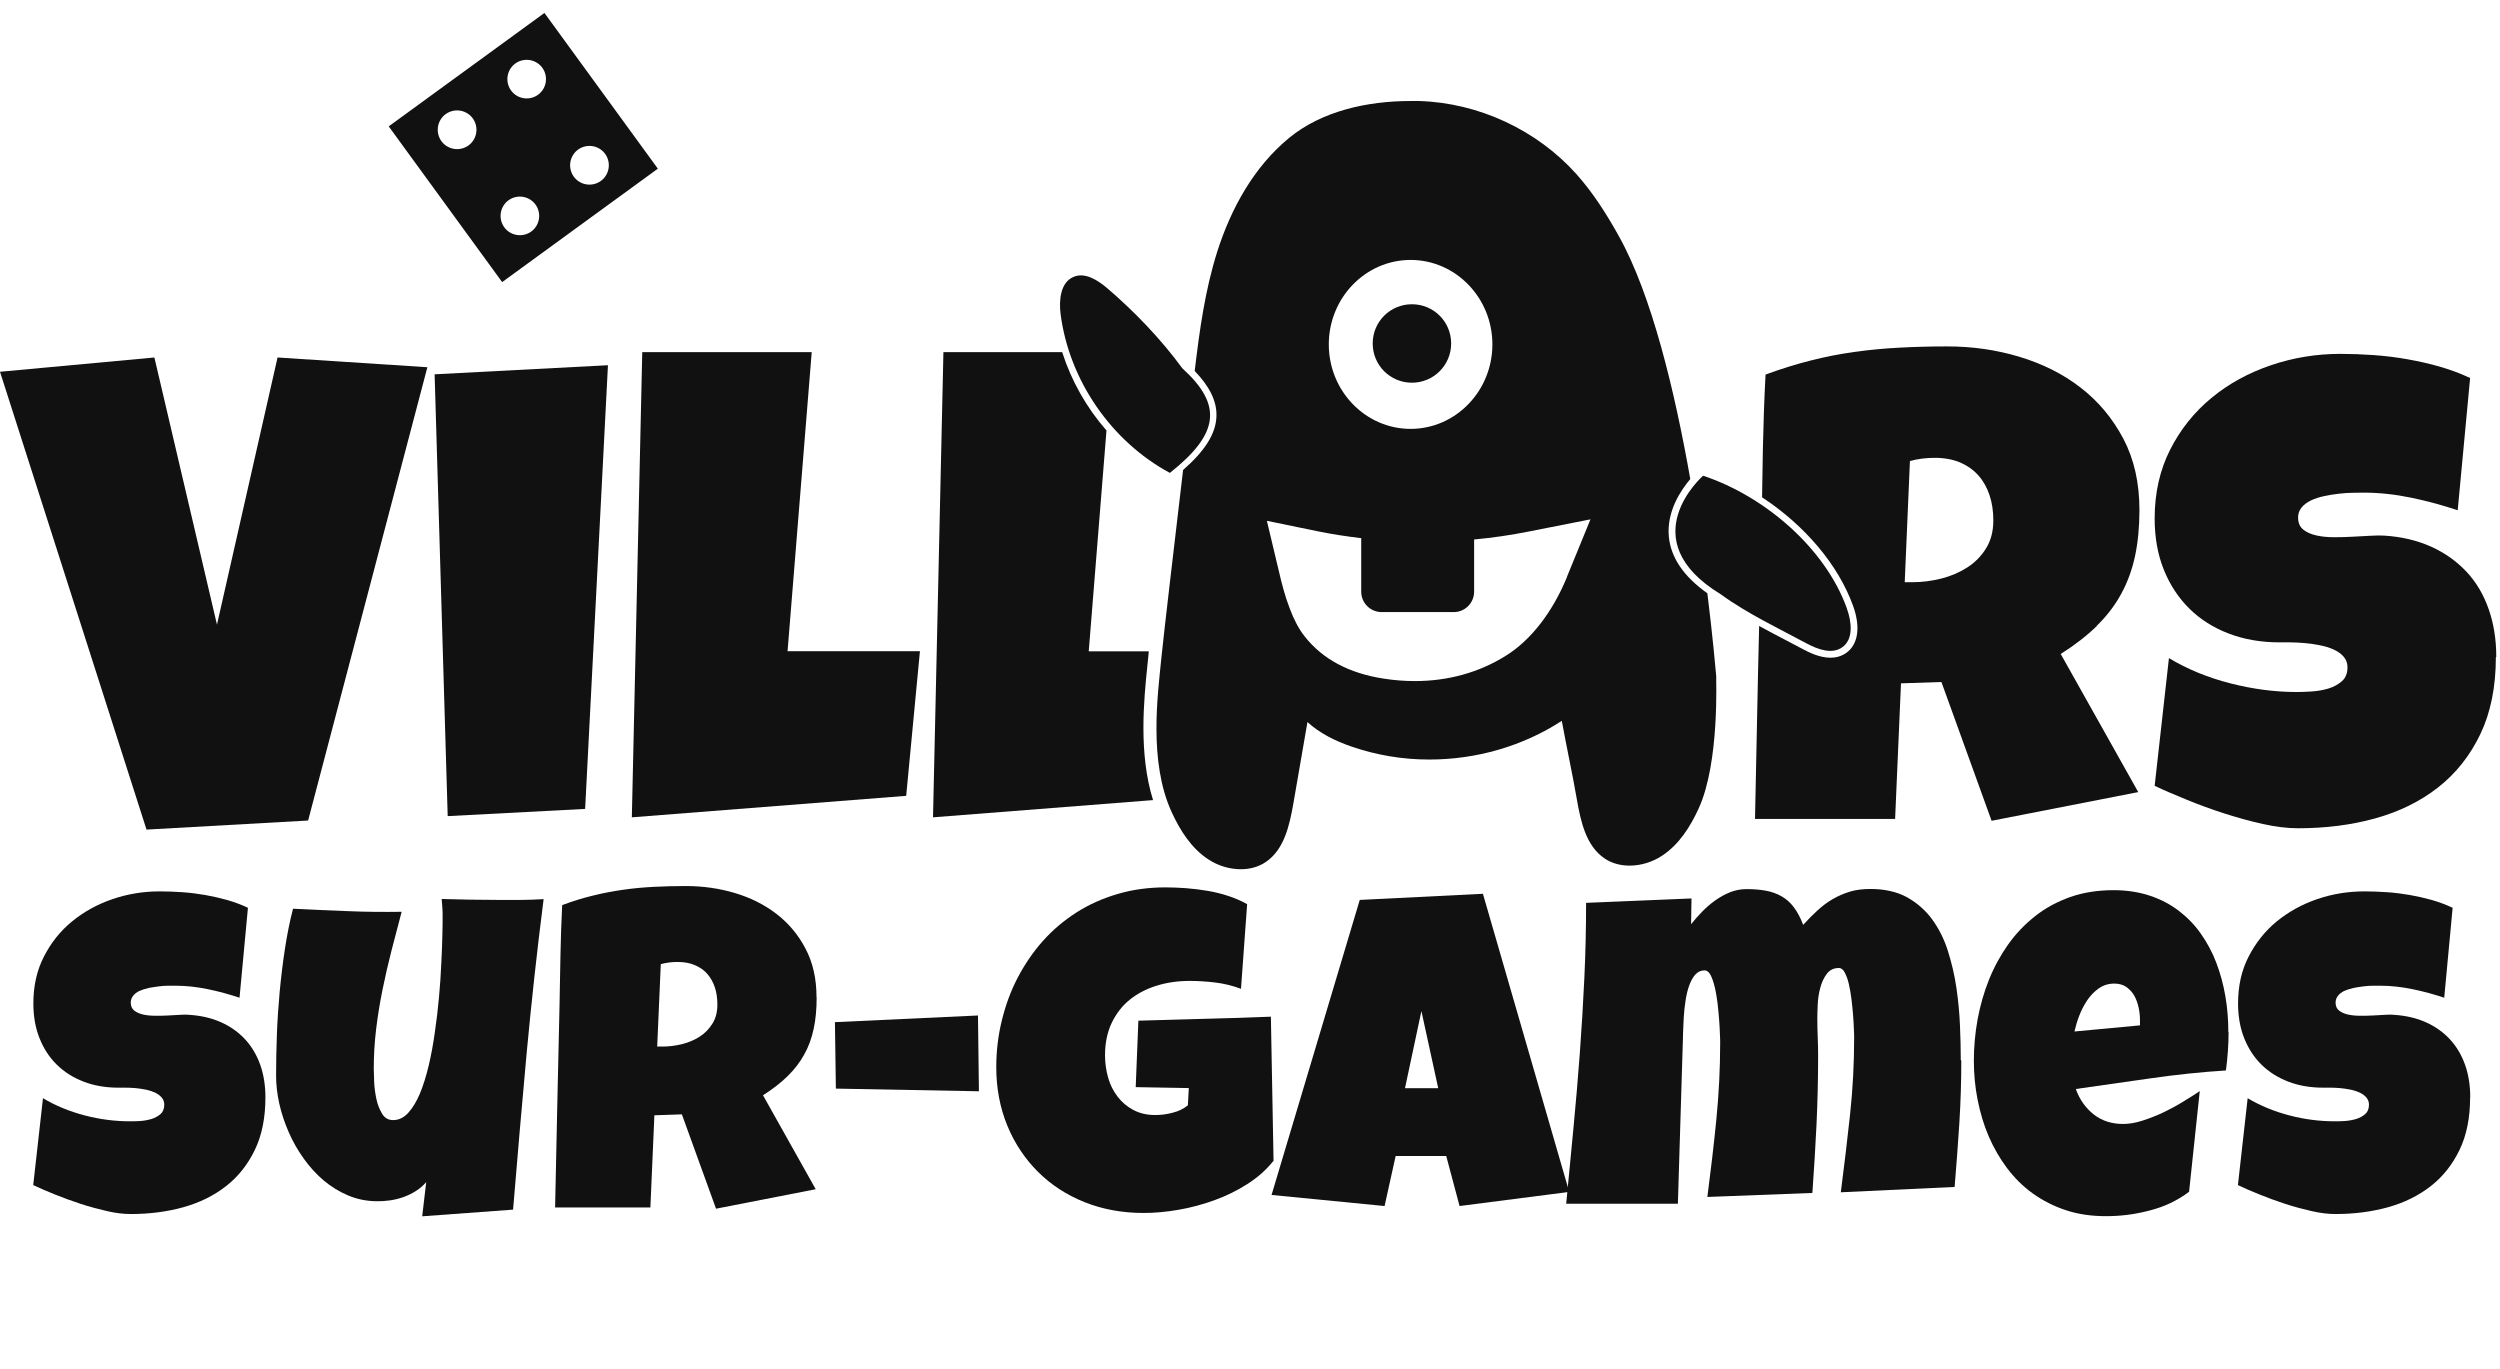
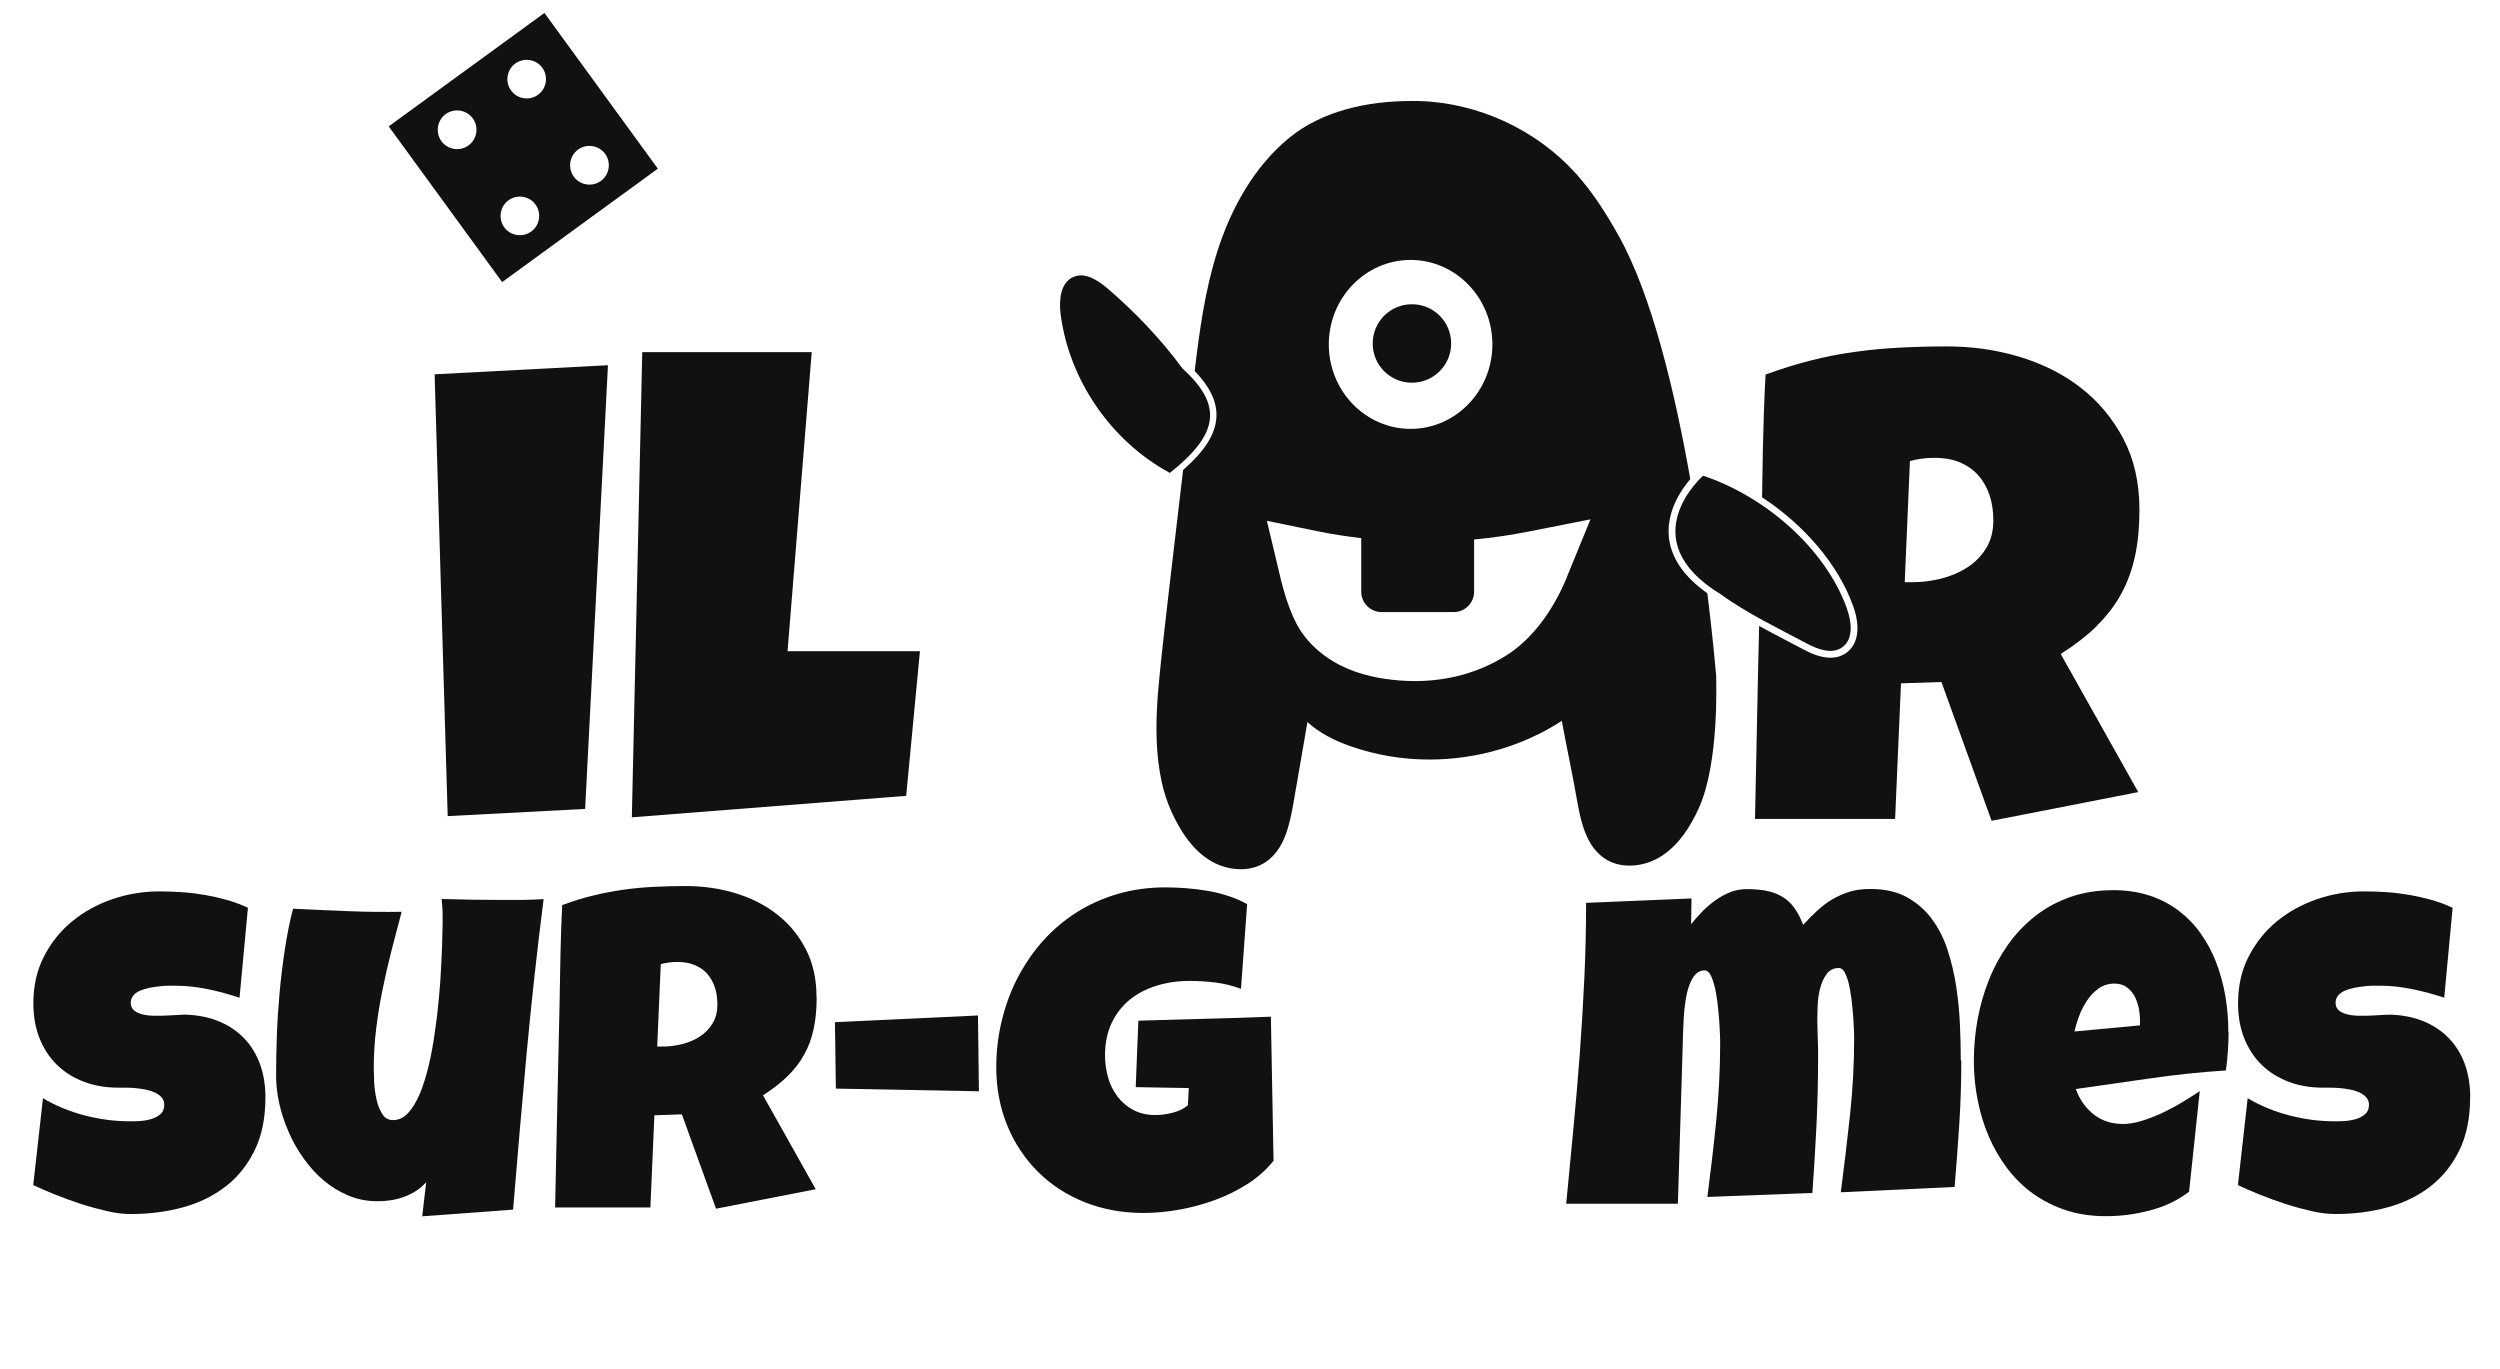
<svg xmlns="http://www.w3.org/2000/svg" id="Calque_1" viewBox="0 0 187.35 102.63">
  <defs>
    <style>
      .cls-1 {
        fill: #111;
      }
    </style>
  </defs>
  <g id="LOGO_CLEAN">
    <g id="sur-games">
      <path class="cls-1" d="M19.89,82.24c0,1.52-.26,2.83-.79,3.93-.53,1.1-1.25,2.01-2.16,2.72s-1.98,1.24-3.2,1.58c-1.22.34-2.54.51-3.94.51-.54,0-1.14-.07-1.78-.22s-1.3-.32-1.97-.54-1.3-.45-1.92-.7-1.16-.48-1.64-.71l.73-6.51c.94.56,1.98.99,3.13,1.29s2.27.44,3.38.44c.21,0,.46,0,.76-.02s.58-.07.85-.15c.27-.08.5-.21.69-.37.19-.17.28-.4.28-.71,0-.21-.07-.39-.2-.54s-.3-.27-.51-.37c-.21-.09-.45-.17-.71-.22s-.53-.09-.78-.11c-.25-.02-.49-.03-.71-.03h-.53c-.95,0-1.82-.15-2.6-.45s-1.45-.72-2.01-1.27c-.56-.55-.99-1.21-1.3-1.99-.31-.78-.46-1.65-.46-2.6,0-1.31.26-2.48.79-3.51.53-1.04,1.23-1.92,2.11-2.64s1.89-1.28,3.03-1.67c1.14-.39,2.32-.58,3.54-.58.54,0,1.1.02,1.68.06.58.04,1.15.11,1.72.21.57.1,1.13.23,1.67.38.54.16,1.06.35,1.54.58l-.63,6.74c-.75-.25-1.54-.47-2.37-.64-.82-.17-1.63-.26-2.42-.26-.14,0-.33,0-.56,0-.23,0-.46.02-.71.05s-.5.07-.76.12c-.25.06-.48.13-.68.22s-.36.22-.48.37c-.12.16-.18.34-.17.55.01.24.1.43.27.56.17.13.39.23.66.29.27.06.57.09.9.09s.65,0,.97-.02c.32-.02.62-.03.9-.05.28-.02.5-.02.68,0,.89.06,1.68.24,2.39.56.71.32,1.31.75,1.8,1.28.49.53.87,1.17,1.13,1.9.26.74.39,1.55.39,2.43Z" />
      <path class="cls-1" d="M40.74,67.37c-.5,3.9-.92,7.77-1.28,11.63-.35,3.86-.69,7.74-1.01,11.65l-6.81.5.3-2.56c-.22.25-.48.48-.77.66-.29.19-.61.34-.94.46s-.68.2-1.03.25c-.35.05-.69.07-1.01.06-.75-.01-1.46-.16-2.12-.44s-1.27-.66-1.83-1.13c-.55-.47-1.05-1.02-1.49-1.64-.44-.62-.82-1.28-1.12-1.98-.3-.69-.54-1.4-.7-2.12-.16-.72-.24-1.42-.24-2.09,0-1,.02-2.03.06-3.1.04-1.07.11-2.14.21-3.21.1-1.07.23-2.14.39-3.19.16-1.05.36-2.06.61-3.02,1.35.07,2.71.13,4.07.18,1.36.06,2.72.07,4.07.05-.25.96-.51,1.93-.76,2.9s-.47,1.94-.67,2.92-.36,1.96-.48,2.95c-.12.99-.18,1.98-.18,2.99,0,.23.01.56.03,1,.02.43.08.86.17,1.28.09.42.24.79.43,1.1.19.32.47.47.82.47.42,0,.8-.18,1.13-.54s.62-.84.88-1.45c.25-.61.47-1.31.66-2.11s.34-1.63.46-2.5c.13-.87.23-1.75.31-2.63.08-.88.14-1.72.17-2.5.04-.78.07-1.48.08-2.1.02-.62.02-1.1.02-1.44,0-.22,0-.44-.02-.65-.01-.21-.03-.43-.05-.65.72.02,1.43.04,2.14.05.71.01,1.42.02,2.14.02.55,0,1.11,0,1.67,0,.56,0,1.12-.03,1.69-.06Z" />
      <path class="cls-1" d="M61.2,74.74c0,.86-.07,1.65-.22,2.35s-.38,1.35-.71,1.93c-.32.59-.74,1.13-1.25,1.63-.51.5-1.12.97-1.84,1.43l3.95,7.04-7.47,1.46-2.56-7.07-2.06.07-.3,6.91h-7.14c.06-2.52.11-5.04.16-7.54.05-2.5.11-5.01.17-7.54.02-1.27.04-2.53.07-3.79.02-1.25.07-2.51.13-3.79.77-.29,1.54-.53,2.29-.71.75-.19,1.51-.33,2.27-.44.76-.11,1.53-.18,2.31-.22s1.58-.06,2.4-.06c1.26,0,2.48.17,3.66.52s2.22.87,3.13,1.57c.91.7,1.64,1.57,2.18,2.61.55,1.04.82,2.25.82,3.64ZM53.76,75.27c0-.46-.06-.89-.19-1.28-.13-.39-.32-.72-.56-1s-.56-.5-.93-.66c-.37-.16-.81-.24-1.3-.24-.22,0-.44.01-.65.04-.21.03-.42.07-.61.12l-.27,6.18h.4c.48,0,.96-.06,1.45-.18.49-.12.94-.31,1.33-.56.39-.25.71-.58.96-.98s.37-.87.37-1.43Z" />
      <path class="cls-1" d="M62.64,81.58l-.07-4.98,10.72-.5.07,5.68-10.72-.2Z" />
      <path class="cls-1" d="M95.41,87.02c-.52.65-1.16,1.22-1.93,1.71-.76.49-1.58.89-2.46,1.21-.87.32-1.77.56-2.69.72-.92.16-1.79.24-2.62.24-1.6,0-3.08-.27-4.43-.81-1.35-.54-2.52-1.3-3.49-2.27s-1.75-2.12-2.3-3.46c-.55-1.34-.83-2.8-.83-4.38,0-1.21.14-2.38.42-3.52.28-1.14.67-2.21,1.19-3.2s1.14-1.91,1.88-2.74c.74-.83,1.58-1.54,2.52-2.14.94-.6,1.97-1.06,3.1-1.39,1.12-.33,2.32-.49,3.58-.49.48,0,.98.02,1.53.06.54.04,1.08.11,1.62.2.54.09,1.06.22,1.57.39.51.17.97.37,1.39.61l-.46,6.34c-.62-.23-1.26-.39-1.92-.47-.66-.08-1.3-.12-1.93-.12-.89,0-1.71.12-2.48.36-.77.24-1.44.59-2.01,1.05-.57.46-1.02,1.05-1.35,1.74s-.5,1.51-.5,2.42c0,.58.08,1.13.23,1.67.15.54.39,1.01.71,1.43s.71.75,1.18,1c.47.25,1.02.38,1.64.38.42,0,.85-.05,1.3-.17.45-.11.83-.3,1.15-.56l.07-1.29-3.98-.07.2-4.98c1.65-.05,3.3-.1,4.95-.14,1.65-.04,3.31-.09,4.98-.16l.2,10.82Z" />
-       <path class="cls-1" d="M117.61,89.32l-8.23,1.06-1-3.75h-3.79l-.83,3.75-8.47-.83,6.61-22.11,9.23-.46,6.47,22.35ZM107.78,81.55l-1.26-5.78-1.23,5.78h2.49Z" />
      <path class="cls-1" d="M146.98,79.49c0,1.58-.05,3.16-.15,4.73-.1,1.57-.22,3.15-.35,4.73l-8.53.4c.25-1.93.48-3.85.69-5.79s.31-3.87.31-5.8c0-.12,0-.33-.02-.64-.01-.3-.03-.65-.06-1.04-.03-.39-.07-.79-.12-1.2s-.12-.8-.2-1.15-.19-.63-.31-.86c-.12-.22-.27-.33-.43-.33-.39,0-.69.15-.91.44-.22.29-.38.64-.49,1.05-.11.41-.17.83-.19,1.25-.02.43-.03.77-.03,1.04,0,.46.01.93.03,1.39.02.46.03.94.03,1.43,0,1.72-.04,3.43-.12,5.13-.08,1.71-.19,3.42-.31,5.13l-7.87.3c.25-1.93.48-3.85.67-5.77s.29-3.85.29-5.79c0-.12,0-.34-.02-.66-.01-.32-.03-.68-.06-1.08s-.07-.81-.12-1.25c-.06-.43-.12-.83-.21-1.19s-.19-.66-.31-.89c-.12-.23-.27-.35-.45-.35-.28,0-.51.11-.7.32-.19.22-.34.5-.46.84-.12.34-.21.72-.27,1.14s-.11.82-.13,1.22-.04.77-.05,1.1-.01.59-.02.75l-.37,12.12h-8.37c.18-1.87.36-3.75.54-5.63.18-1.88.34-3.76.48-5.64s.25-3.75.34-5.64c.09-1.88.13-3.76.13-5.64l7.9-.33-.03,1.93c.24-.31.52-.62.83-.94.31-.32.64-.6.99-.85s.72-.45,1.11-.61c.39-.15.8-.23,1.22-.23.54,0,1.03.04,1.46.12s.82.22,1.17.42.66.47.92.82.5.79.7,1.32c.35-.39.71-.75,1.07-1.08s.74-.62,1.14-.85.83-.42,1.29-.56.98-.2,1.54-.2c1.07,0,1.99.21,2.74.62.75.42,1.38.97,1.88,1.65.5.69.9,1.47,1.18,2.36.28.89.5,1.8.64,2.76.14.95.23,1.9.27,2.84.04.94.06,1.8.06,2.59Z" />
      <path class="cls-1" d="M167.01,77.33c0,.96-.07,1.93-.2,2.89-1.89.12-3.77.32-5.64.59-1.87.27-3.74.54-5.61.8.29.8.74,1.43,1.35,1.91.61.48,1.35.71,2.2.71.44,0,.93-.08,1.45-.25s1.05-.37,1.57-.62c.52-.25,1.02-.52,1.49-.81.48-.29.88-.55,1.23-.78l-.8,7.54c-.43.33-.9.61-1.4.85s-1.03.42-1.57.56c-.54.14-1.09.25-1.64.32-.55.07-1.1.1-1.63.1-1.1,0-2.1-.15-3-.45-.91-.3-1.73-.72-2.47-1.25s-1.38-1.17-1.93-1.9c-.55-.73-1.01-1.53-1.38-2.39s-.64-1.78-.83-2.74c-.19-.96-.28-1.94-.28-2.92s.09-2.06.28-3.09c.19-1.03.47-2.02.85-2.97.38-.95.86-1.83,1.44-2.65s1.26-1.52,2.03-2.13c.77-.61,1.65-1.08,2.63-1.43.98-.34,2.06-.51,3.25-.51.98,0,1.88.14,2.7.41s1.54.65,2.17,1.13,1.19,1.05,1.66,1.72.86,1.39,1.16,2.18.53,1.63.68,2.51.22,1.77.22,2.68ZM160.37,76.47c0-.31-.03-.63-.1-.95s-.17-.62-.32-.89-.35-.48-.59-.66c-.24-.17-.55-.26-.91-.26-.44,0-.83.12-1.17.36s-.63.54-.87.9c-.24.36-.44.75-.6,1.17-.16.42-.27.81-.35,1.16l4.91-.46v-.37Z" />
      <path class="cls-1" d="M185.11,82.24c0,1.52-.26,2.83-.79,3.93s-1.25,2.01-2.16,2.72-1.98,1.24-3.2,1.58c-1.22.34-2.54.51-3.94.51-.54,0-1.14-.07-1.79-.22s-1.3-.32-1.97-.54-1.3-.45-1.92-.7-1.16-.48-1.63-.71l.73-6.51c.94.56,1.98.99,3.13,1.29s2.27.44,3.38.44c.21,0,.46,0,.76-.02s.58-.07.85-.15.5-.21.69-.37c.19-.17.28-.4.28-.71,0-.21-.07-.39-.2-.54s-.3-.27-.51-.37c-.21-.09-.45-.17-.71-.22s-.53-.09-.78-.11c-.25-.02-.49-.03-.71-.03h-.53c-.95,0-1.82-.15-2.6-.45s-1.45-.72-2.01-1.27-.99-1.21-1.3-1.99c-.31-.78-.46-1.65-.46-2.6,0-1.31.26-2.48.79-3.51s1.23-1.92,2.11-2.64,1.89-1.28,3.03-1.67c1.14-.39,2.32-.58,3.54-.58.54,0,1.1.02,1.68.06.58.04,1.15.11,1.72.21s1.13.23,1.67.38c.54.16,1.06.35,1.54.58l-.63,6.74c-.75-.25-1.54-.47-2.37-.64s-1.63-.26-2.42-.26c-.14,0-.33,0-.56,0s-.46.02-.71.05-.5.07-.75.12c-.25.06-.48.13-.68.22s-.36.22-.48.37c-.12.16-.18.34-.17.55.01.24.1.43.27.56s.39.23.66.29.57.09.9.09.65,0,.97-.02c.32-.02.62-.03.9-.05.28-.02.5-.02.68,0,.88.06,1.68.24,2.39.56.71.32,1.31.75,1.8,1.28s.87,1.17,1.13,1.9.39,1.55.39,2.43Z" />
    </g>
    <g id="Mascotte">
      <path class="cls-1" d="M138.4,45.58c-1.62-4.5-6.14-8.39-10.77-9.93,0,0-5.46,4.77,1.33,8.89,1.94,1.42,4.42,2.6,6.43,3.68.84.45,1.91.84,2.68.28.85-.62.69-1.92.33-2.91Z" />
      <path class="cls-1" d="M128.62,50.73s0,0,0,.01c-.06-.68-.27-3.04-.67-6.28-1.78-1.26-2.75-2.69-2.89-4.27-.16-1.88.9-3.45,1.61-4.29-1.16-6.58-2.89-13.79-5.35-18.2-.92-1.65-1.93-3.25-3.19-4.66-2.97-3.31-7.34-5.34-11.79-5.47-.21,0-.42,0-.63,0-3.23,0-6.64.74-9.11,2.77-2.63,2.16-4.35,5.28-5.38,8.52-.92,2.9-1.33,5.92-1.69,8.94,1.14,1.19,1.67,2.29,1.63,3.4-.04,1.28-.84,2.57-2.5,4.02-.69,5.88-1.43,12.12-1.63,14.11-.27,2.74-.96,7.74.77,11.52.63,1.38,1.48,2.72,2.75,3.55.71.47,1.58.74,2.43.74.66,0,1.31-.16,1.86-.53,1.4-.93,1.8-2.77,2.09-4.43.29-1.67.72-4.16,1.05-6.07.9.83,2.07,1.41,3.25,1.82,1.89.66,3.88.99,5.88.99,3.5,0,7-.99,9.93-2.9.34,1.87.83,4.13,1.13,5.89.29,1.66.69,3.5,2.09,4.43.55.37,1.2.53,1.86.53.85,0,1.72-.27,2.43-.74,1.27-.83,2.12-2.17,2.75-3.55,1.59-3.47,1.29-9.86,1.31-9.86ZM105.71,19.48c3.38,0,6.13,2.84,6.13,6.33s-2.75,6.33-6.13,6.33-6.13-2.84-6.13-6.33,2.75-6.33,6.13-6.33ZM117.44,43.22c-1.08,2.63-2.69,4.73-4.56,5.9-2.01,1.27-4.35,1.92-6.85,1.92-.76,0-1.53-.06-2.31-.18-2.59-.39-4.6-1.45-5.95-3.17-.43-.54-.8-1.24-1.13-2.12-.35-.91-.61-1.93-.79-2.72l-.91-3.82,3.84.79c1.07.22,2.15.38,3.23.51v4.01c0,.85.69,1.53,1.53,1.53h5.4c.85,0,1.53-.69,1.53-1.53v-3.91c1.38-.13,2.77-.33,4.16-.61l4.56-.9-1.76,4.3Z" />
      <path class="cls-1" d="M88.58,27.57c-1.57-2.15-3.58-4.24-5.59-5.96-.73-.62-1.69-1.24-2.56-.85-.96.42-1.08,1.73-.95,2.77.64,4.96,3.79,9.54,8.19,11.91,3.75-2.97,3.94-5.12.91-7.86Z" />
      <path class="cls-1" d="M105.81,28.68c1.62,0,2.94-1.31,2.94-2.94s-1.31-2.94-2.94-2.94-2.94,1.31-2.94,2.94,1.31,2.94,2.94,2.94Z" />
    </g>
    <g id="Villars">
-       <path class="cls-1" d="M32.03,27.51l-8.94,33.98-12.11.68L0,27.86l11.57-1.07,4.69,20.02,4.54-20.02,11.23.73Z" />
      <path class="cls-1" d="M45.56,27.37l-1.71,33.25-10.3.54-.98-33.11,12.99-.68Z" />
      <path class="cls-1" d="M68.94,48.8l-1.03,10.84-20.56,1.61.78-34.86h12.7l-1.81,22.41h9.91Z" />
-       <path class="cls-1" d="M85.98,49.93l.07-.68c.01-.13.03-.28.04-.44h-4.5l1.33-16.55c-1.49-1.7-2.63-3.71-3.32-5.87h-8.9l-.78,34.86,16.49-1.29c-1.09-3.48-.69-7.51-.43-10.03Z" />
      <path class="cls-1" d="M157.13,46.9c.75-.73,1.36-1.53,1.83-2.39.47-.86.82-1.81,1.04-2.84.22-1.03.33-2.19.33-3.45,0-2.03-.4-3.82-1.21-5.35-.81-1.53-1.88-2.81-3.21-3.83-1.33-1.03-2.87-1.79-4.6-2.31s-3.53-.77-5.38-.77c-1.21,0-2.38.03-3.53.09-1.15.06-2.28.16-3.39.32-1.12.15-2.23.37-3.33.65-1.11.28-2.23.63-3.37,1.05-.1,1.87-.16,3.73-.2,5.57-.02,1.2-.04,2.42-.06,3.63,3.16,2.07,5.71,5.03,6.83,8.16.56,1.58.37,2.85-.51,3.49-.38.27-.79.37-1.2.37-.85,0-1.67-.44-2.02-.62-.41-.22-.85-.45-1.29-.68-.65-.34-1.34-.7-2.03-1.08-.02,1.12-.06,2.26-.08,3.38-.07,3.68-.15,7.37-.23,11.08h10.5l.44-10.16,3.03-.1,3.76,10.4,10.99-2.15-5.81-10.35c1.06-.67,1.96-1.37,2.71-2.1ZM148.84,41.09c-.37.59-.84,1.07-1.42,1.44-.58.37-1.23.65-1.95.83-.72.18-1.44.27-2.14.27h-.59l.39-9.08c.29-.08.59-.14.9-.18.31-.04.63-.06.95-.06.73,0,1.37.12,1.92.35.54.24,1,.56,1.37.98s.64.91.83,1.48c.19.57.28,1.2.28,1.88,0,.81-.18,1.51-.55,2.1Z" />
-       <path class="cls-1" d="M187.04,49.24c0,2.23-.39,4.16-1.16,5.77s-1.83,2.95-3.17,4-2.91,1.82-4.71,2.32-3.73.74-5.8.74c-.8,0-1.67-.11-2.62-.32-.95-.21-1.92-.48-2.89-.79s-1.92-.66-2.82-1.03-1.71-.71-2.4-1.04l1.07-9.57c1.38.83,2.92,1.46,4.6,1.89,1.68.43,3.34.65,4.97.65.31,0,.68-.01,1.12-.04s.86-.1,1.26-.22.74-.31,1.01-.55c.28-.24.42-.59.42-1.05,0-.31-.1-.57-.29-.79s-.45-.4-.76-.54c-.31-.14-.66-.24-1.05-.32s-.77-.13-1.15-.16c-.38-.03-.72-.05-1.05-.05h-.78c-1.4,0-2.67-.22-3.82-.66s-2.13-1.06-2.95-1.87-1.46-1.78-1.92-2.93c-.46-1.15-.68-2.42-.68-3.82,0-1.92.39-3.64,1.16-5.16.77-1.52,1.81-2.82,3.1-3.88,1.29-1.07,2.78-1.88,4.46-2.45,1.68-.57,3.41-.85,5.2-.85.8,0,1.62.03,2.47.09.85.06,1.69.16,2.53.31s1.66.33,2.45.56c.8.23,1.55.51,2.27.85l-.93,9.91c-1.11-.37-2.27-.69-3.48-.94-1.21-.25-2.4-.38-3.55-.38-.21,0-.48,0-.82.01-.33,0-.68.03-1.05.07-.37.04-.74.1-1.11.18-.38.08-.71.19-1,.33-.29.14-.53.32-.71.55-.18.23-.26.5-.24.81.02.36.15.63.4.83s.58.34.98.43c.4.09.84.13,1.32.13s.96-.01,1.43-.04c.47-.02.91-.05,1.32-.07.41-.02.74-.03,1-.01,1.3.08,2.47.36,3.52.83,1.04.47,1.92,1.1,2.65,1.88s1.28,1.71,1.66,2.8c.38,1.08.57,2.27.57,3.58Z" />
    </g>
    <path class="cls-1" d="M40.8.97l-11.67,8.5,8.5,11.67,11.67-8.5L40.8.97ZM35.54,10.4c-.37.71-1.25.98-1.96.61-.71-.37-.98-1.25-.61-1.96.37-.71,1.25-.98,1.96-.61.71.37.98,1.25.61,1.96ZM40.35,16.58c-.22.77-1.02,1.21-1.79.99-.77-.22-1.21-1.02-.99-1.79.22-.77,1.02-1.21,1.79-.99s1.21,1.02.99,1.79ZM40.86,6.33c-.22.77-1.02,1.21-1.79.99-.77-.22-1.21-1.02-.99-1.79.22-.77,1.02-1.21,1.79-.99.77.22,1.21,1.02.99,1.79ZM43.5,13.67c-.71-.37-.98-1.25-.61-1.96.37-.71,1.25-.98,1.96-.61.71.37.98,1.25.61,1.96-.37.71-1.25.98-1.96.61Z" />
  </g>
</svg>